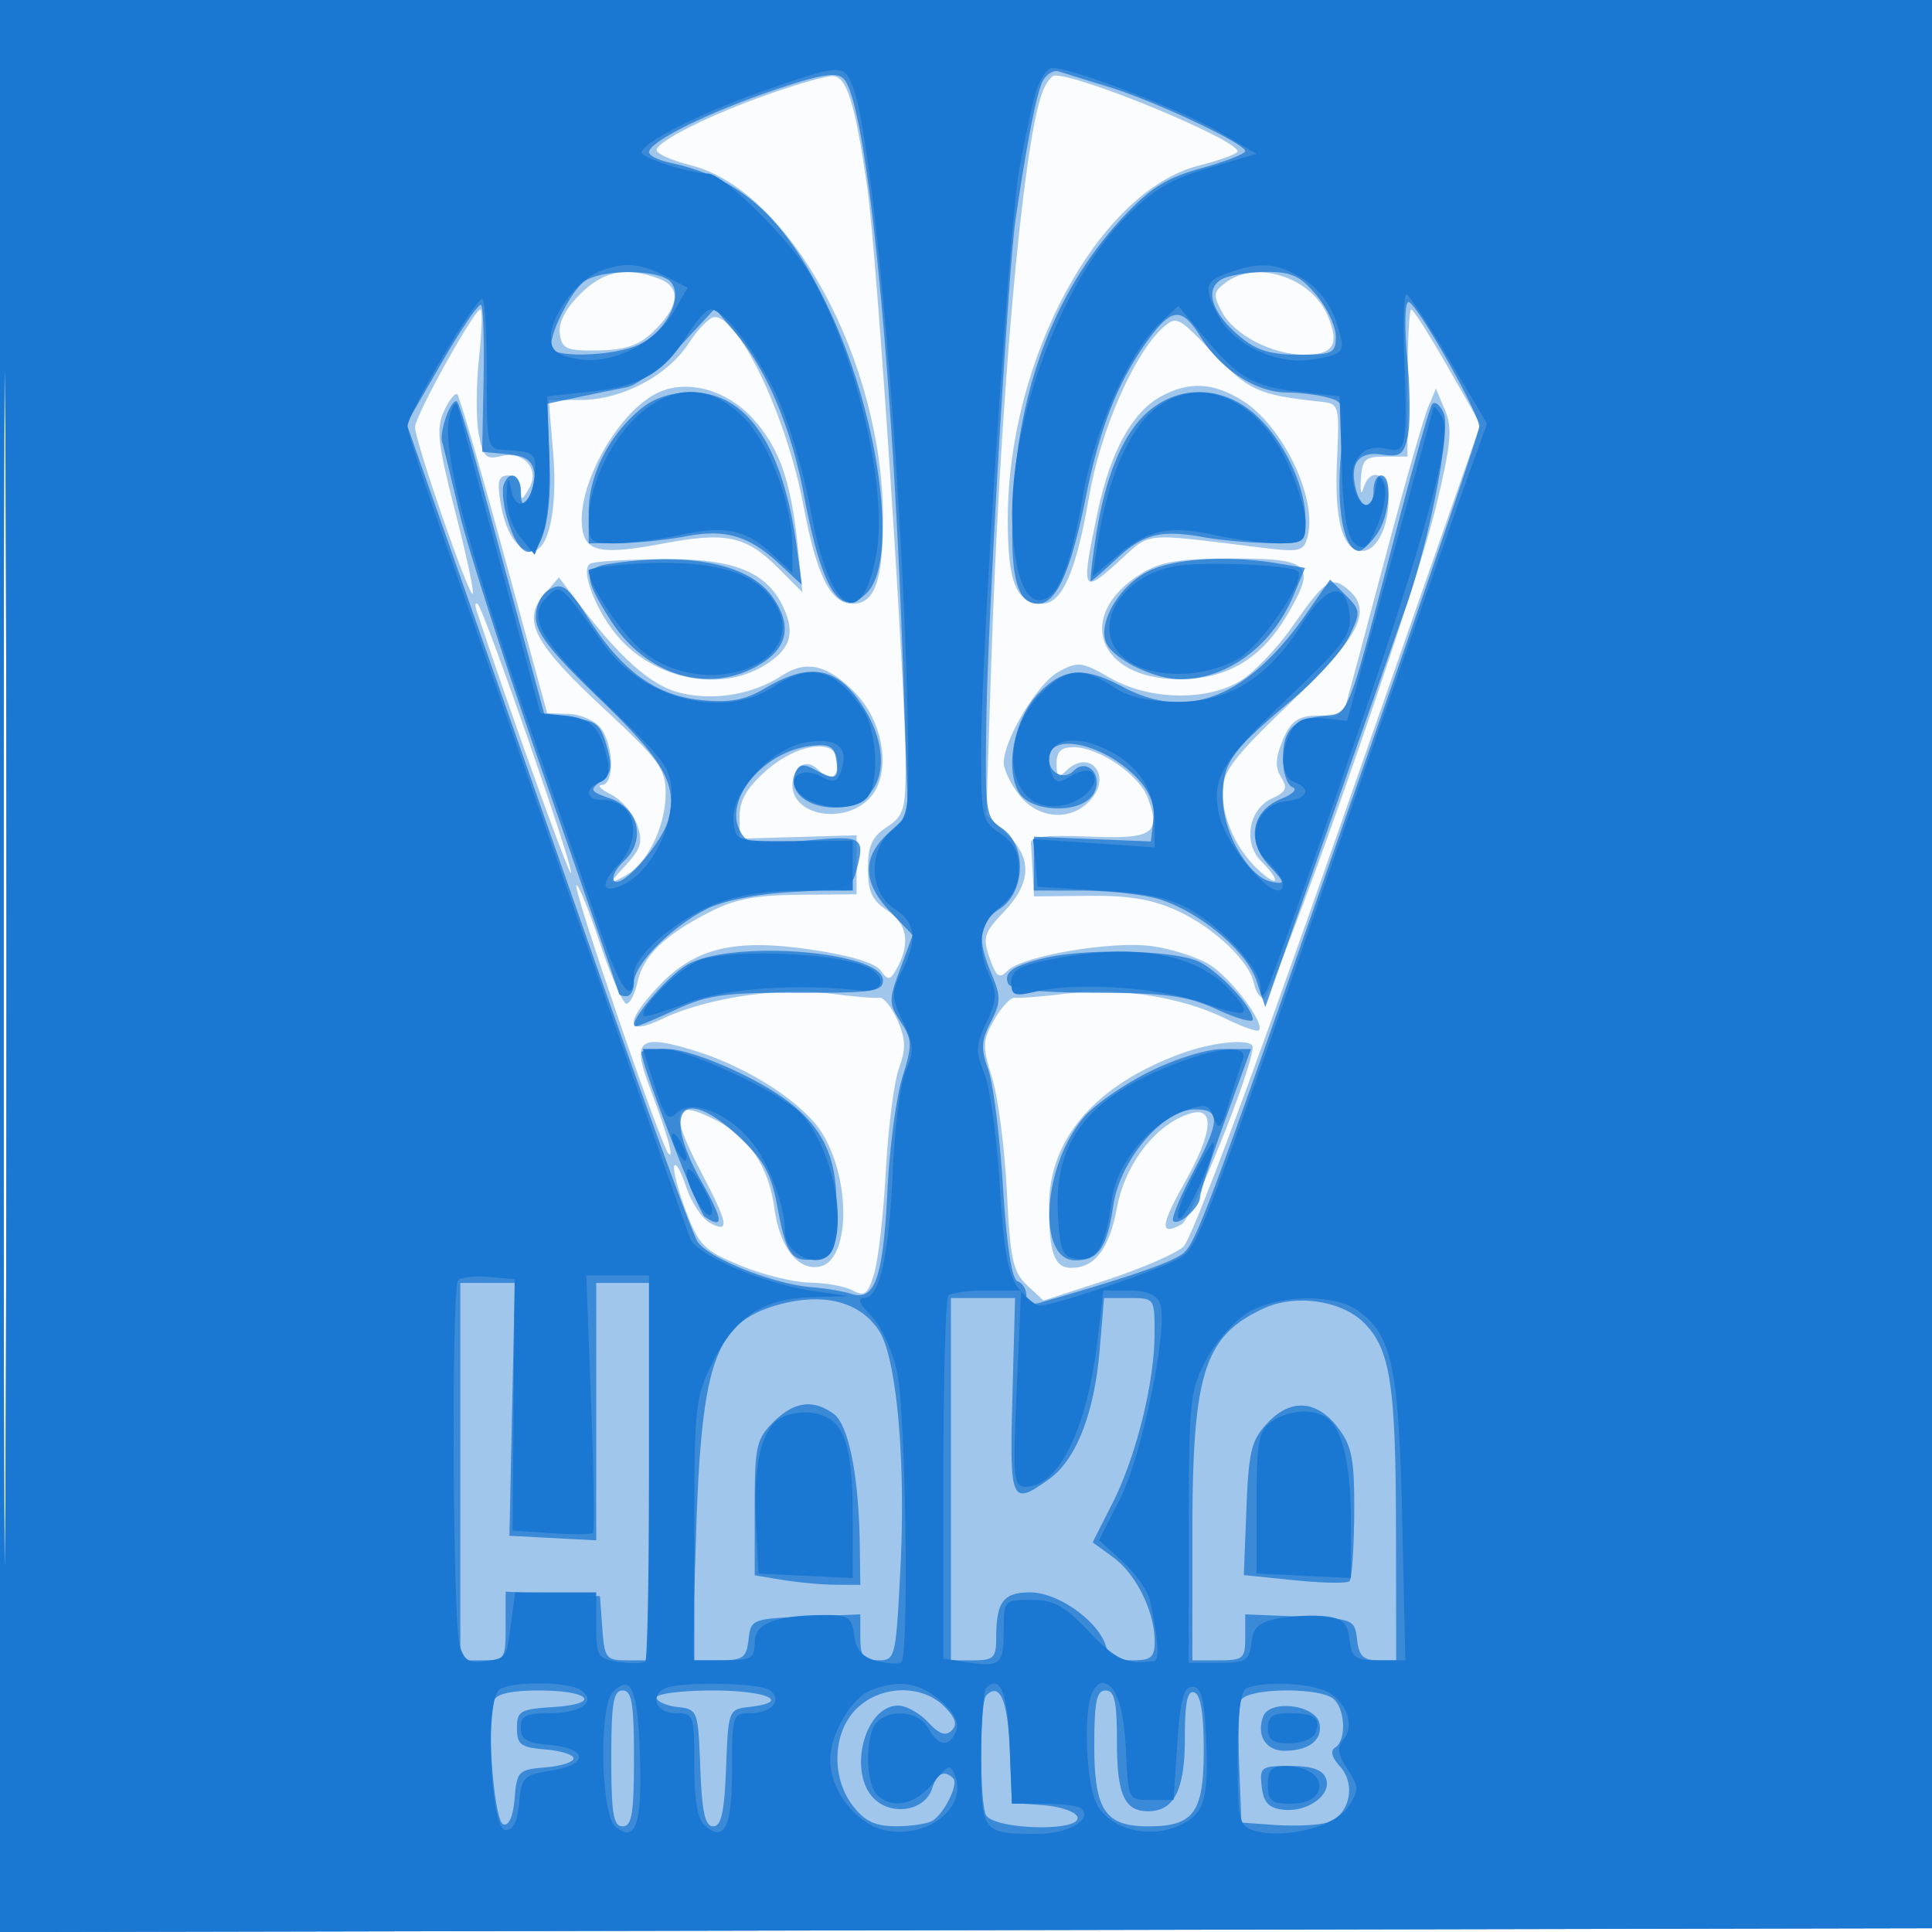
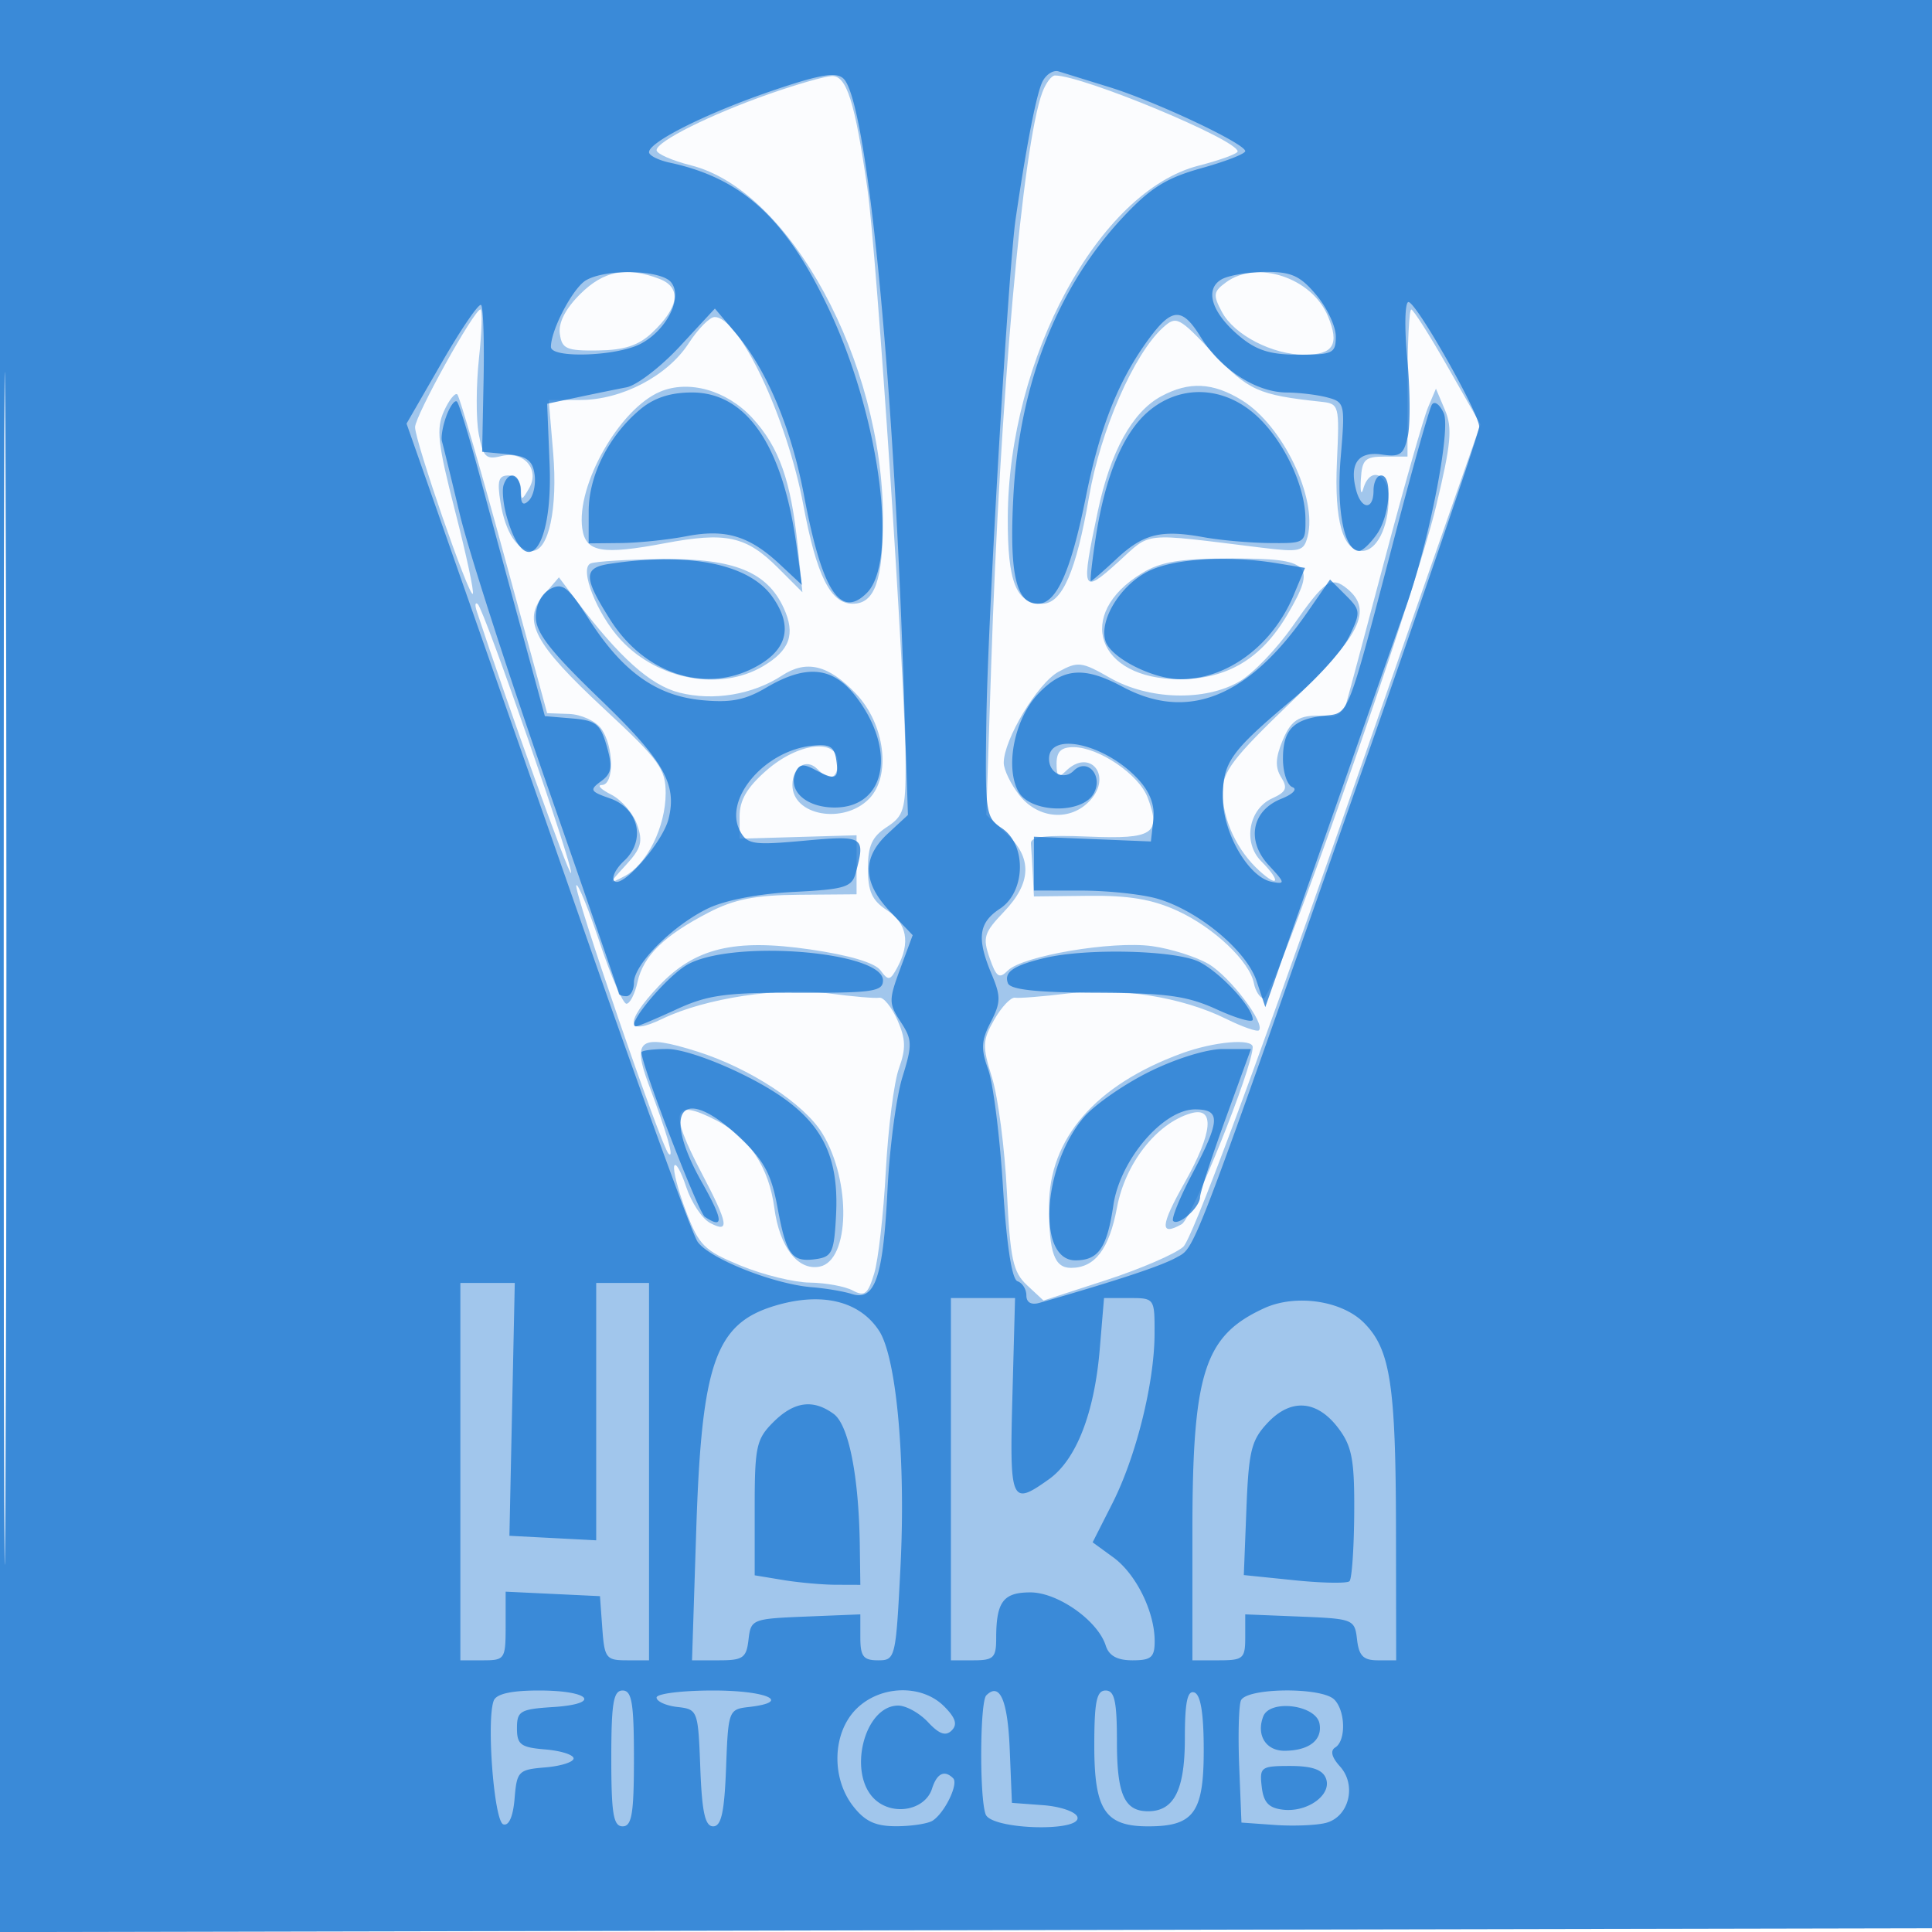
<svg xmlns="http://www.w3.org/2000/svg" width="256" height="256">
  <path fill="#1976D2" fill-opacity=".016" fill-rule="evenodd" d="M0 128.004v128.004l128.25-.254 128.25-.254.254-127.75L257.008 0H0zm.485.496c0 70.4.119 99.053.265 63.672s.146-92.98 0-128S.485 58.1.485 128.5" />
  <path fill="#1976D2" fill-opacity=".402" fill-rule="evenodd" d="M0 128.004v128.004l128.25-.254 128.25-.254.254-127.75L257.008 0H0zm.485.496c0 70.4.119 99.053.265 63.672s.146-92.98 0-128S.485 58.1.485 128.5M102 12.425c-7.893 2.765-15 6.307-15 7.477 0 .473 2.061 1.38 4.58 2.014C104.666 25.211 117 47.924 117 68.726 117 76.927 115.906 80 112.988 80c-2.931 0-4.786-3.703-6.536-13.048-2.173-11.607-8.482-24.974-11.77-24.94-.65.007-2.192 1.572-3.426 3.477C88.452 49.818 82.368 53 76.895 53H72.71l.588 7.014C73.915 67.379 72.715 73 70.525 73c-1.958 0-3.56-2.443-4.204-6.411-.469-2.89-.265-3.589 1.048-3.589.897 0 1.645.788 1.661 1.75.029 1.635.1 1.631 1.079-.052 1.467-2.522-.721-5.012-3.738-4.255-1.973.495-2.366.099-2.939-2.953-.364-1.939-.349-6.442.033-10.008S63.937 41 63.666 41C62.826 41 55 55.091 55 56.604c0 1.893 7.158 22.571 7.645 22.085.208-.208-.844-5.131-2.337-10.94-2.317-9.012-2.533-10.96-1.474-13.284.682-1.498 1.479-2.485 1.771-2.194.291.292 3.087 9.912 6.212 21.379L72.5 94.5l2.906.103c1.598.057 3.511.93 4.25 1.941 1.697 2.321 1.762 7.451.094 7.471-.687.008-.132.58 1.233 1.271s2.913 2.478 3.438 3.971c.797 2.264.551 3.153-1.483 5.364-2.367 2.573-2.372 2.616-.198 1.485 2.977-1.549 5.459-6.546 5.464-11 .003-3.226-.846-4.395-8.071-11.106-9.399-8.731-11.01-11.767-8.057-15.195l1.985-2.305 2.219 2.947c5.76 7.647 9.889 11.353 13.742 12.331 4.492 1.14 9.734.267 13.595-2.263 3.241-2.123 6.143-1.419 9.775 2.372 3.892 4.063 4.744 10.977 1.725 13.996-3.4 3.4-10.117 2.166-10.117-1.859 0-2.408 1.828-3.596 3.287-2.137 1.68 1.68 2.713 1.342 2.713-.887 0-3.229-5.224-2.62-9.465 1.104-2.552 2.24-3.535 3.927-3.535 6.065v2.962l7.75-.227 7.75-.226v7.822l-7.581.061c-5.851.047-8.589.582-12 2.343-5.915 3.054-8.686 5.759-9.447 9.222-.347 1.581-1.008 2.874-1.469 2.874s-2.047-3.629-3.524-8.063-2.877-7.873-3.111-7.639c-.493.493 11.25 34.673 12.227 35.589.783.735-.189-2.646-2.645-9.197-2.248-5.997-1.143-6.746 6.429-4.36 6.974 2.199 14.201 6.931 16.594 10.867 3.86 6.346 3.633 16.863-.38 17.641-2.87.556-5.304-2.602-5.99-7.772-.715-5.392-3.33-9.356-7.642-11.586-5.906-3.055-6.376-1.373-1.961 7.02 3.515 6.683 3.726 7.959 1.08 6.543-1.056-.565-2.479-2.719-3.163-4.785s-1.395-3.308-1.579-2.758c-.185.55.518 3.249 1.562 5.998 1.72 4.53 2.4 5.205 7.249 7.204 2.943 1.212 7.068 2.226 9.167 2.251 2.098.026 4.652.495 5.674 1.042 1.578.844 2.007.504 2.845-2.25.542-1.785 1.234-7.892 1.538-13.571.304-5.68 1.086-11.802 1.738-13.605.948-2.621.908-3.906-.202-6.412-.763-1.724-1.842-3.053-2.398-2.952s-3.557-.157-6.67-.572c-6.534-.871-16.423.635-22.064 3.361-4.871 2.353-5.087.538-.514-4.312 4.79-5.078 9.995-6.342 20.089-4.876 5.181.752 8.574 1.761 9.319 2.771 1.048 1.422 1.283 1.377 2.25-.429 1.737-3.246 1.257-5.802-1.421-7.556-1.952-1.279-2.5-2.484-2.5-5.5s.548-4.221 2.5-5.5c2.255-1.477 2.5-2.295 2.5-8.335 0-10.043-3.826-67.658-5.064-76.257-1.661-11.541-2.76-15.011-4.725-14.926-.941.041-4.636 1.099-8.211 2.351m36.109-.175c-2.604 6.963-5.618 40.766-6.775 75.989l-.649 19.74 2.658 2.463c3.461 3.208 3.363 6.522-.307 10.363-2.655 2.779-2.854 3.417-1.909 6.129.889 2.549 1.269 2.813 2.412 1.669 1.954-1.953 13.819-3.963 19.113-3.237 2.482.34 5.857 1.409 7.5 2.376 2.834 1.669 7.55 7.889 6.658 8.782-.231.23-2.195-.459-4.365-1.532-5.803-2.87-14.057-4.191-20.945-3.354-3.3.402-6.45.655-7 .563-.55-.091-1.786 1.209-2.746 2.891-1.586 2.776-1.613 3.486-.298 7.732.797 2.572 1.679 9.352 1.96 15.068.443 8.994.804 10.664 2.681 12.413l2.169 2.021 8.31-2.707c4.57-1.488 9.166-3.474 10.213-4.412 1.163-1.043 9.196-22.582 20.641-55.342l18.738-53.636-4.334-7.604c-2.384-4.182-4.559-7.609-4.834-7.616s-.5 4.376-.5 9.74V60.5h-3c-2.627 0-3.022.373-3.179 3-.099 1.65.047 2.213.323 1.25.869-3.027 3.356-2.052 3.356 1.316 0 3.776-1.594 6.934-3.5 6.934-2.582 0-3.706-3.985-3.348-11.867.342-7.509.307-7.637-2.152-7.903-8.287-.894-9.585-1.48-14.271-6.446-4.545-4.817-4.859-4.976-6.64-3.364-3.835 3.47-8.268 13.616-9.781 22.386C142.591 75.755 140.733 80 138.097 80c-3.46 0-4.599-2.849-4.561-11.404.095-21.153 12.075-43.261 25.276-46.644 2.853-.732 5.185-1.583 5.182-1.891C163.976 18.521 143.476 10 139.788 10c-.461 0-1.216 1.012-1.679 2.25M76.853 38.993c-1.942 1.942-2.881 3.787-2.673 5.25.282 1.99.88 2.25 5.055 2.195 3.492-.046 5.371-.659 7.156-2.336 3.613-3.394 3.967-6.016.965-7.157-4.361-1.658-7.387-1.068-10.503 2.048m85.615-1.594c-1.707 1.249-1.766 1.675-.546 3.955C163.545 44.386 168.6 47 172.842 47c3.854 0 4.673-1.343 3.113-5.108-2.104-5.081-9.371-7.502-13.487-4.493M87.445 51.912c-5.382 2.302-11.105 12.379-10.292 18.122.445 3.139 2.603 3.522 10.957 1.945 8.091-1.526 10.772-.943 14.973 3.258l3.238 3.238-.606-5.988c-.886-8.768-2.467-13.249-6.038-17.116-3.379-3.659-8.426-5.086-12.232-3.459m66.396.612c-3.808 2.069-6.698 7.306-8.361 15.154-2.28 10.762-2.132 11.144 2.65 6.824 4.521-4.085 2.86-3.915 18.971-1.94 5.175.635 5.643.524 6.163-1.462 1.331-5.093-3.301-14.724-8.682-18.05-3.866-2.388-7.026-2.543-10.741-.526M189.214 54c-.581 1.375-3.143 10.375-5.694 20-2.55 9.625-4.872 18.309-5.161 19.299s-1.275 1.725-2.192 1.635c-3.819-.376-4.99.224-6.215 3.181-.954 2.303-1.004 3.572-.192 4.872.898 1.438.68 1.947-1.199 2.803-3.12 1.422-3.893 5.878-1.445 8.326 2.575 2.575 2.392 3.654-.218 1.291-2.988-2.703-4.898-6.792-4.898-10.485 0-2.694 1.368-4.49 9-11.816 9.297-8.924 10.954-12.24 7.534-15.078-2.117-1.756-2.999-1.157-7.236 4.917-2.089 2.994-5.263 6.3-7.055 7.346-4.569 2.667-12.041 2.457-17.18-.483-3.739-2.14-4.234-2.198-6.798-.799-2.774 1.515-7.265 8.974-7.265 12.068 0 .909.933 2.839 2.073 4.288 2.51 3.191 6.833 3.501 9.393.672 2.996-3.31-.126-6.977-3.266-3.837-.933.933-1.2.711-1.2-1 0-1.616.597-2.199 2.25-2.196 3.337.005 8.656 3.62 9.816 6.669 1.83 4.814.739 5.537-7.818 5.18-5.695-.238-7.722.004-7.648.912.055.679.167 2.536.25 4.126l.15 2.892 7.25-.083c5.333-.06 8.44.463 11.75 1.979 4.85 2.221 9.593 6.717 10.153 9.624.191.991.763 1.891 1.27 2 1.261.269 19.903-52.903 22.865-65.214 1.993-8.286 2.187-10.379 1.183-12.751L190.27 51.5zM78.269 74.656c-1.582.64.841 6.762 4.029 10.175 4.923 5.274 13.157 6.786 18.799 3.453 3.566-2.107 4.334-4.244 2.762-7.694-2.189-4.805-6.592-6.599-15.977-6.511-4.61.043-8.936.303-9.613.577m73.045 1.294c-8.98 5.476-5.957 14.05 4.953 14.05 6.363 0 10.898-2.719 14.344-8.599 3.868-6.6 3.073-7.402-7.33-7.397-6.93.003-9.453.413-11.967 1.946M63.176 81c4.229 12.838 12.194 34.964 12.481 34.676.458-.457-11.468-34.853-12.353-35.63-.343-.3-.4.129-.128.954m93.398 58.579C145.16 143.76 139 150.849 139 159.804c0 6.196.712 8.196 2.916 8.196 3.169 0 5.058-2.48 6.093-8 1.095-5.846 5.221-11.125 9.741-12.467 3.283-.974 2.974 2.522-.816 9.237-3.191 5.655-3.284 7.085-.355 5.446 1.405-.787 9.377-20.663 9.412-23.466.014-1.193-5.135-.739-9.417.829" />
  <path fill="#1976D2" fill-opacity=".747" fill-rule="evenodd" d="M0 128.004v128.004l128.25-.254 128.25-.254.254-127.75L257.008 0H0zm.485.496c0 70.4.119 99.053.265 63.672s.146-92.98 0-128S.485 58.1.485 128.5M102.271 12.039C93.666 14.977 86 18.805 86 20.165c0 .438 1.237 1.063 2.75 1.388 9.727 2.093 15.561 7.532 21.289 19.852 6.57 14.13 9.015 32.97 4.823 37.162-3.509 3.508-5.941-.264-8.324-12.911-1.677-8.901-4.919-16.62-9.015-21.463l-2.797-3.307-4.613 4.981c-2.537 2.739-5.738 5.196-7.113 5.46s-4.3.862-6.5 1.327l-4 .846.324 8c.461 11.359-3.182 15.799-5.688 6.933-.455-1.613-.635-3.495-.399-4.183.709-2.063 2.263-1.41 2.263.95 0 1.581.305 1.895 1.085 1.115.596-.596.934-2.149.75-3.45-.264-1.861-1.04-2.433-3.642-2.683l-3.307-.317.19-9.466c.105-5.206-.041-9.698-.326-9.982-.284-.285-2.624 3.135-5.199 7.6l-4.682 8.117 4.983 14.183c2.74 7.801 11.117 31.733 18.616 53.183s14.223 39.901 14.944 41.002c1.452 2.22 10.045 5.654 15.161 6.06 1.813.144 4.198.548 5.3.898 3.063.972 4.153-2.201 4.72-13.728.276-5.628 1.165-12.371 1.976-14.985 1.34-4.321 1.319-4.988-.227-7.348-1.588-2.423-1.591-2.89-.053-7.04l1.647-4.444-2.968-3.106c-3.673-3.843-3.773-7.158-.314-10.364l2.653-2.459-.606-18.243c-1.377-41.429-4.885-76.468-7.942-79.333-.974-.913-3.121-.544-9.488 1.629m35.877-1.252c-.79 1.534-2.103 8.233-3.57 18.213-.96 6.528-3.66 52.536-3.87 65.922-.2 12.809-.123 13.372 2.042 14.818 3.305 2.209 3.159 8.434-.25 10.668-2.846 1.865-3.105 3.924-1.093 8.708 1.226 2.917 1.21 3.725-.129 6.314-1.262 2.44-1.323 3.557-.34 6.274.657 1.818 1.537 8.79 1.956 15.493.489 7.821 1.182 12.328 1.934 12.579.645.215 1.172 1.058 1.172 1.875 0 .938.644 1.299 1.75.981 10.336-2.969 16.147-4.894 18.127-6.005 2.589-1.452 1.657 1.008 26.517-69.976C189.877 75.285 196 57.235 196 56.541c0-1.807-8.329-16.494-9.367-16.519-.478-.012-.553 3.345-.167 7.459.386 4.115.42 8.759.077 10.321-.536 2.441-1.019 2.782-3.441 2.426-3.123-.458-4.328 1.19-3.417 4.676.697 2.666 2.315 2.733 2.315.096 0-1.1.45-2 1-2 1.556 0 1.176 5.303-.557 7.777C181.587 72 180.534 73 180.104 73c-1.98 0-3.047-5.374-2.456-12.364.601-7.115.549-7.352-1.764-7.971-1.311-.351-3.734-.646-5.384-.655-4.052-.024-8.743-3.049-11.405-7.356-2.439-3.946-3.789-3.911-6.811.175-4.041 5.466-6.527 11.686-8.408 21.041-1.994 9.911-3.894 14.13-6.364 14.13-2.898 0-3.799-4.033-3.225-14.435.815-14.768 5.832-27.501 14.477-36.744 3.673-3.927 5.763-5.237 10.416-6.531 3.201-.89 5.82-1.908 5.82-2.262 0-.993-11.852-6.577-18-8.481-3.025-.936-6.056-1.876-6.735-2.087s-1.632.385-2.117 1.327M77.656 37.133C75.924 38.139 73 43.688 73 45.968c0 1.536 8.682 1.248 11.855-.393 3.507-1.813 5.687-6.218 4.052-8.187-1.36-1.639-8.588-1.803-11.251-.255m84.187-.105c-2.264 1.322-1.291 4.417 2.353 7.484 2.275 1.913 4.094 2.488 7.881 2.488 4.543 0 4.923-.187 4.923-2.423 0-1.333-1.165-3.808-2.589-5.5-2.139-2.543-3.311-3.072-6.75-3.047-2.289.017-4.907.466-5.818.998M84.82 54.255c-4.149 3.477-6.812 8.748-6.816 13.495L78 72l4.25-.044c2.338-.024 6.25-.429 8.695-.901 5.206-1.005 8.351-.054 12.428 3.759l2.873 2.686-.676-5c-1.814-13.429-6.612-20.504-13.897-20.495-2.857.003-5.018.713-6.853 2.25m67.407.208c-3.374 2.838-5.781 8.578-7.042 16.787-.485 3.162-.773 5.75-.639 5.75.133 0 1.656-1.321 3.385-2.935 3.576-3.341 5.886-3.916 11.569-2.881 2.2.401 6.137.748 8.75.772 4.706.044 4.75.014 4.728-3.206-.031-4.572-3.122-10.852-6.912-14.041-4.259-3.584-9.757-3.681-13.839-.246m-93.074.642c-.49 1.317-.754 2.845-.587 3.395s1.226 4.876 2.353 9.614 6.332 20.89 11.565 35.894C77.718 119.011 82 131.448 82 131.644s.45.356 1 .356 1-.815 1-1.81c0-2.402 5.108-7.527 9.764-9.797 2.271-1.107 6.739-1.973 11.396-2.209 6.824-.345 7.723-.622 8.236-2.536 1.299-4.841 1.094-4.968-6.841-4.249-6.767.613-7.541.495-8.5-1.297-2.227-4.16 3.2-10.603 9.504-11.284 2.406-.26 2.999.091 3.261 1.932.358 2.523-.092 2.71-2.901 1.207-1.511-.809-2.083-.694-2.546.513-.924 2.408 1.523 4.53 5.226 4.53 6.772 0 8.242-7.587 2.842-14.666-3.054-4.004-6.584-4.362-11.925-1.211-2.789 1.646-4.705 2.017-8.515 1.651-6.048-.581-10.508-3.773-14.955-10.703-2.782-4.335-3.501-4.898-5.14-4.02-1.151.615-1.906 2.087-1.906 3.714 0 2.071 1.952 4.573 8.445 10.823 8.505 8.185 10.299 11.31 9.142 15.92-.781 3.112-6.149 9.264-7.182 8.231-.418-.418.164-1.621 1.294-2.673 2.914-2.715 1.958-6.941-1.873-8.277-2.633-.917-2.743-1.129-1.183-2.27 1.414-1.034 1.549-1.861.757-4.639-.84-2.946-1.428-3.419-4.583-3.684l-3.619-.305-3.048-11.195a7327 7327 0 0 1-5.565-20.579c-1.385-5.161-2.748-9.614-3.03-9.895-.282-.282-.913.565-1.402 1.883m130.58-1.482c-.34.551-2.437 7.948-4.659 16.439-6.68 25.531-6.238 24.391-9.612 24.776-4.119.471-5.462 1.873-5.462 5.701 0 1.812.563 3.503 1.25 3.758.705.262.064.937-1.472 1.548-3.928 1.564-4.676 5.562-1.65 8.818 2.174 2.34 2.208 2.523.407 2.188-3.093-.574-6.54-6.538-6.502-11.249.038-4.656.999-5.997 9.323-13.006 3.203-2.697 6.546-6.421 7.431-8.275 1.53-3.209 1.507-3.471-.471-5.449l-2.078-2.078-3.019 4.353c-7.809 11.26-15.831 14.488-24.48 9.853-5.101-2.734-7.873-2.513-11.132.888-3.151 3.289-4.465 9.64-2.684 12.968 1.55 2.896 8.512 3.069 10.021.249 1.261-2.357-.899-4.75-2.681-2.968-1.282 1.282-3.263.318-3.263-1.589 0-3.688 7.515-1.96 11.826 2.719 1.569 1.702 2.221 3.454 2 5.379l-.326 2.854-7.75-.317-7.75-.317V118l6.25.006c3.438.003 7.926.471 9.975 1.04 5.419 1.505 11.906 6.845 13.272 10.927l1.163 3.473 1.574-4.473c.866-2.46 4.729-13.473 8.584-24.473 3.856-11 7.656-21.8 8.444-24 3.087-8.617 6.014-23.567 5.041-25.748-.523-1.172-1.23-1.68-1.57-1.129M80.75 74.716c-3.472.526-3.453 1.784.115 7.41 4.733 7.464 13.191 9.967 19.885 5.885 3.674-2.24 4.212-5.193 1.619-8.894-3.07-4.384-11.031-6.005-21.619-4.401m71.448.957c-3.726 1.836-6.596 6.498-5.713 9.28.704 2.219 6.279 5.047 9.948 5.047 6.194 0 12.189-4.458 14.981-11.139l1.509-3.612-3.712-.613c-6.499-1.075-13.608-.641-17.013 1.037m-61.01 52.087c-2.741 1.469-8.421 8.24-6.913 8.24.259 0 2.665-1.012 5.348-2.25 4.166-1.921 6.518-2.243 16.127-2.208 9.866.036 11.25-.165 11.25-1.632 0-3.814-19.656-5.452-25.812-2.15m47.225-.817c-4.127.986-5.42 1.875-4.858 3.339.327.854 3.83 1.231 11.706 1.262 9.345.037 12.04.41 15.989 2.215 2.613 1.193 4.75 1.797 4.75 1.34 0-1.601-4.206-6.154-7.039-7.619-3.037-1.571-14.926-1.881-20.548-.537M85 139.443c0 1.694 7.52 21.205 8.399 21.792 2.551 1.701 2.444.457-.39-4.566-5.489-9.725-2.593-13.131 5.034-5.919 3.19 3.016 4.164 4.819 4.977 9.215 1.174 6.356 1.896 7.325 5.115 6.87 2.118-.3 2.394-.91 2.647-5.835.457-8.913-2.522-13.598-11.601-18.25-4.26-2.182-8.754-3.75-10.75-3.75-1.887 0-3.431.199-3.431.443m67.2 2.615c-3.366 1.682-7.246 4.396-8.622 6.031-5.468 6.499-6.18 18.911-1.084 18.911 3.07 0 4.189-1.631 5.04-7.342.891-5.985 6.591-12.658 10.811-12.658 3.436 0 3.374 1.429-.367 8.543-1.663 3.16-2.799 5.97-2.525 6.244.708.708 3.544-1.808 3.561-3.159.008-.621 1.529-5.29 3.38-10.378l3.365-9.25h-3.72c-2.148 0-6.305 1.292-9.839 3.058M61 195v25h3c2.894 0 3-.161 3-4.548v-4.547l6.25.297 6.25.298.307 4.25c.288 3.967.504 4.25 3.25 4.25H86v-50h-7v34.1l-5.75-.3-5.75-.3.355-16.75.355-16.75H61zm41.686-21.983c-7.878 2.364-9.715 7.576-10.426 29.578L91.697 220h3.585c3.168 0 3.622-.32 3.902-2.75.309-2.686.484-2.757 7.566-3.044l7.25-.294v3.044c0 2.527.399 3.044 2.346 3.044 2.3 0 2.357-.238 2.972-12.36.715-14.114-.525-27.781-2.842-31.316-2.594-3.96-7.609-5.163-13.79-3.307M126 196v24h3c2.648 0 3-.342 3-2.918 0-4.835.929-6.082 4.53-6.082 3.633 0 8.936 3.741 9.984 7.044.43 1.356 1.521 1.956 3.553 1.956 2.472 0 2.933-.398 2.933-2.532 0-3.913-2.469-8.915-5.486-11.112l-2.733-1.991 2.617-5.163c3.142-6.202 5.567-15.945 5.587-22.452.015-4.726-.002-4.75-3.34-4.75h-3.355l-.569 6.79c-.712 8.489-3.121 14.647-6.739 17.223-5.013 3.569-5.213 3.113-4.832-11.013l.35-13.001-4.25.001H126zm41.5-22.65c-7.932 3.64-9.5 8.528-9.5 29.618V220h3.5c3.233 0 3.5-.232 3.5-3.044v-3.044l7.25.294c7.082.287 7.257.358 7.566 3.044.249 2.16.839 2.75 2.75 2.75H185l-.024-17.25c-.027-19.309-.749-23.978-4.254-27.482-2.947-2.948-9.049-3.832-13.222-1.918m-65.045 15.105c-2.239 2.238-2.455 3.237-2.455 11.369v8.914l3.75.62c2.063.341 5.213.625 7 .631L114 210l-.073-5.25c-.128-9.183-1.472-15.944-3.458-17.396-2.737-2.002-5.258-1.656-8.014 1.101m65.512.079c-2.163 2.301-2.509 3.707-2.811 11.398l-.344 8.773 6.72.688c3.696.379 6.974.434 7.285.123s.592-4.346.624-8.967c.049-7.028-.284-8.864-2.04-11.225-2.833-3.812-6.319-4.104-9.434-.79m-102.545 36.81c-.989 2.576.045 15.985 1.264 16.388.744.246 1.303-1.03 1.5-3.42.298-3.617.506-3.828 4.064-4.122 2.063-.171 3.75-.706 3.75-1.19s-1.687-1.019-3.75-1.19c-3.251-.269-3.75-.643-3.75-2.81 0-2.275.43-2.528 4.775-2.806 6.493-.416 4.982-2.194-1.865-2.194-3.659 0-5.644.445-5.988 1.344M81 233c0 7.333.278 9 1.5 9s1.5-1.667 1.5-9-.278-9-1.5-9-1.5 1.667-1.5 9m6-8.066c0 .513 1.237 1.076 2.75 1.25 2.707.311 2.755.437 3.042 8.066.222 5.88.634 7.75 1.708 7.75s1.486-1.87 1.708-7.75c.287-7.629.335-7.755 3.042-8.066 5.742-.661 2.43-2.184-4.75-2.184-4.125 0-7.5.42-7.5.934m26.455 1.521c-3.165 3.164-3.342 9.148-.382 12.91 1.573 2.001 2.957 2.631 5.75 2.62 2.022-.009 4.172-.346 4.777-.75 1.606-1.073 3.434-4.868 2.698-5.604-1.149-1.149-2.155-.657-2.797 1.367-.905 2.85-5.108 3.667-7.541 1.466-3.713-3.361-1.48-12.464 3.058-12.464 1.047 0 2.824.988 3.949 2.194 1.48 1.59 2.346 1.893 3.139 1.1s.515-1.673-1.006-3.194c-2.975-2.975-8.484-2.807-11.645.355m17.233-1.809c-.849.849-.914 13.6-.081 15.772.782 2.037 12.818 2.366 12.149.332-.226-.687-2.27-1.387-4.541-1.555l-4.13-.306-.292-7.114c-.268-6.505-1.318-8.917-3.105-7.129M145 231.345c0 8.505 1.44 10.655 7.138 10.655 6.044 0 7.362-1.803 7.362-10.076 0-4.898-.404-7.377-1.25-7.665-.916-.312-1.25 1.316-1.25 6.086 0 6.834-1.424 9.655-4.871 9.655-3.135 0-4.129-2.215-4.129-9.2 0-5.378-.314-6.8-1.5-6.8-1.197 0-1.5 1.483-1.5 7.345m19.422-6.001c-.284.739-.382 4.676-.219 8.75l.297 7.406 4.42.316c2.431.173 5.461.054 6.735-.265 3.086-.775 4.156-4.997 1.898-7.492-1.105-1.221-1.317-2.087-.618-2.519 1.436-.887 1.352-4.853-.135-6.34-1.69-1.69-11.719-1.574-12.378.144m2.964 2.092c-.95 2.477.35 4.565 2.833 4.549 3.242-.022 5.035-1.421 4.621-3.605-.47-2.478-6.569-3.251-7.454-.944m-.202 9.314c.239 2.083.922 2.821 2.817 3.042 3.265.382 6.521-1.99 5.693-4.147-.444-1.156-1.849-1.645-4.729-1.645-3.88 0-4.081.146-3.781 2.75" />
-   <path fill="#1976D2" fill-opacity=".947" fill-rule="evenodd" d="M0 128.004v128.004l128.25-.254 128.25-.254.254-127.75L257.008 0H0zm.485.496c0 70.4.119 99.053.265 63.672s.146-92.98 0-128S.485 58.1.485 128.5M101.413 11.952c-8.184 2.834-16.391 6.962-16.405 8.251-.008.722 6.473 2.781 8.785 2.791 2.005.009 10.866 8.746 13.552 13.362 6.129 10.535 10.369 28.5 8.759 37.116-1.98 10.599-6.235 7.672-8.708-5.989-.895-4.941-2.908-11.711-4.473-15.046C100.074 46.37 95.946 41 94.129 41c-.531 0-1.953 1.598-3.161 3.551-3.008 4.867-6.038 6.612-12.749 7.34l-5.719.621.273 7.618c.151 4.19-.222 8.912-.827 10.494L70.845 73.5l-1.923-2.361c-1.094-1.343-1.863-3.713-1.786-5.5.106-2.45.233-2.632.577-.831.624 3.263 2.726 2.154 3.1-1.635.316-3.193.132-3.344-4.313-3.571-1.855-.095-2-.803-2-9.764 0-5.314-.243-9.906-.539-10.206C63.297 38.963 54 54.73 54 56.525c0 .71 2.29 7.745 5.09 15.633S70.173 103.6 77.499 124.5s13.617 38.746 13.981 39.658c.862 2.154 9.652 5.916 16.02 6.855l5 .737-4.846.125c-6.486.167-10.203 2.579-13.18 8.552-2.346 4.708-2.474 5.864-2.474 22.269V220h4c3.544 0 4-.271 4-2.375 0-2.554 2.824-3.625 9.559-3.625 2.844 0 3.353.377 3.625 2.684.228 1.939 1.061 2.882 3.003 3.397 1.477.391 2.94.459 3.25.149 1.039-1.04.576-33.071-.555-38.344-.633-2.954-2.13-6.225-3.454-7.549-1.52-1.52-1.856-2.337-.96-2.337 2.093 0 3.313-5.404 3.84-17 .262-5.775 1.053-11.749 1.757-13.276 1.085-2.355 1.022-3.319-.42-6.342-1.543-3.236-1.559-3.848-.173-6.627 2.156-4.321 1.907-6.461-.972-8.347-3.352-2.196-3.486-7.785-.25-10.42 2.118-1.725 2.238-2.496 2.045-13.16-.583-32.114-4.483-77.932-7.255-85.223-1.205-3.168-1.505-3.159-11.627.347m35.689.798c-.536 2.063-1.46 6.45-2.053 9.75C133.74 29.792 130 86.918 130 99.632c0 8.644.135 9.227 2.5 10.776 1.772 1.161 2.5 2.536 2.5 4.721 0 2.098-.799 3.712-2.5 5.05-2.73 2.147-3.173 5.25-1.327 9.3.949 2.084.861 3.227-.466 6.009-1.42 2.977-1.458 3.871-.287 6.723.742 1.809 1.665 8.464 2.05 14.789.542 8.907 1.112 12.007 2.525 13.75 1.004 1.238 2.253 2.25 2.776 2.25 1.959 0 16.549-4.98 18.679-6.375 2.365-1.55 2.852-2.836 23.886-63.125 6.332-18.15 12.682-36.232 14.111-40.182l2.597-7.182-5.061-8.568C189.2 42.856 186.665 39 186.351 39s-.45 3.487-.3 7.75c.446 12.687.317 13.38-2.375 12.705-3.033-.761-5.108 1.686-4.269 5.032.784 3.121 2.323 3.264 2.848.263.325-1.862.521-1.968 1.131-.617.41.908.044 3.295-.824 5.373-1.299 3.108-1.809 3.534-3.026 2.524-1.045-.868-1.545-3.831-1.75-10.372L177.5 52.5l-5-.538c-6.292-.677-8.429-1.872-12.838-7.181l-3.532-4.252-2.448 2.3c-4.055 3.81-8.664 14.139-10.178 22.809-1.537 8.809-3.076 12.984-5.066 13.748-2.328.893-3.88-2.516-4.267-9.374-.746-13.197 6.211-32.352 14.961-41.191 3.606-3.644 6.042-5.096 11-6.558l6.368-1.878-4.958-2.91C156.583 14.566 142.086 9 139.466 9c-.765 0-1.827 1.685-2.364 3.75M79.388 35.98C76.447 37.168 73 41.814 73 44.59c0 1.853.694 2.45 3.457 2.968 4.538.851 10.376-1.994 12.824-6.252l1.837-3.193-3.009-1.557c-3.32-1.717-5.535-1.863-8.721-.576m83.362.182c-3.151 1.151-3.309 1.856-1.294 5.753 1.937 3.746 7.779 6.471 12.3 5.737 4.56-.74 4.652-.886 3.241-5.162-.736-2.23-2.424-4.389-4.35-5.564-3.458-2.108-5.735-2.284-9.897-.764M84.934 54.709c-3.79 3.189-6.881 9.469-6.912 14.041-.021 3.043.198 3.25 3.429 3.25 1.898 0 5.747-.493 8.555-1.095 6.117-1.312 8.77-.768 12.322 2.523L105 75.905v-3.271c0-5.809-3.014-13.848-6.497-17.331-4.28-4.28-8.945-4.484-13.569-.594m67.225.286c-3.089 3.089-5.508 9.199-6.71 16.945l-.689 4.44 3.197-2.69c4.202-3.536 6.873-4.107 13.037-2.785 2.808.602 6.657 1.095 8.555 1.095 3.1 0 3.45-.279 3.441-2.75-.005-1.513-1.106-5.104-2.445-7.982-4.274-9.18-12.629-12.031-18.386-6.273m-92.594.203C58.457 59.153 61.849 72.306 70.086 96a8760 8760 0 0 1 9.797 28.307c2.442 7.144 4.117 9.021 4.117 4.615 0-.959 1.463-2.979 3.25-4.488 5.493-4.637 10.546-6.388 18.5-6.412L113 118v-6.599l-7.75.049c-7.655.049-7.754.017-8.057-2.6-.431-3.728 4.872-9.584 9.458-10.444 4.073-.764 5.833.495 4.881 3.493-.559 1.762-.994 1.924-2.707 1.008-3.015-1.614-5.07.678-2.384 2.66 2.364 1.745 6.726 1.866 8.359.233 1.767-1.767 1.459-8.979-.504-11.827-3.728-5.409-6.908-6.21-11.796-2.973-6.575 4.354-17.271 1.684-22.5-5.616-5.872-8.2-5.697-8.055-7.538-6.246-2.669 2.623-.954 5.651 8.162 14.411 7.734 7.432 8.376 8.352 8.372 12-.004 4.427-2.796 9.738-6.028 11.468-3.062 1.639-3.681.371-1.139-2.335 3.507-3.733 2.35-8.682-2.029-8.682-2.194 0-2.376-1.565-.275-2.371 1.103-.423 1.341-1.351.862-3.357-.952-3.982-2.126-5.116-5.658-5.464l-3.122-.308L66.36 75a18476 18476 0 0 1-5.643-21c-.247-.933-.682-.481-1.152 1.198M189.949 54c-.062.275-2.663 9.725-5.781 21L178.5 95.5l-3.178-.318c-2.363-.236-3.454.196-4.25 1.684-1.529 2.857-1.324 6.1.428 6.772 2.355.904 1.759 2.198-1.173 2.546-3.901.461-5.358 5.207-2.435 7.93 1.159 1.08 2.108 2.396 2.108 2.925 0 3.804-7.643-4.617-8.542-9.412-.875-4.666.476-6.836 9.771-15.689 6.873-6.545 7.895-7.956 7.606-10.491-.514-4.494-2.984-4.04-6.247 1.147-4.491 7.138-9.675 10.407-16.488 10.399-3.906-.004-6.508-.607-8.6-1.993-4.071-2.696-6.143-2.511-9.503.85-5.924 5.923-4.488 15.629 2.214 14.959 3.116-.312 5.863-3.068 4.458-4.473-.418-.418-1.65-.205-2.737.475-1.63 1.017-2.08.967-2.562-.288-1.617-4.215 2.308-5.775 7.619-3.029 3.929 2.032 6.011 5.277 6.011 9.371v3.421l-8.057-.552-8.056-.553.306 3.16.307 3.159 8.5.513c6.496.392 9.374 1.053 12.208 2.805 4.42 2.734 8.78 7.679 8.822 10.009.026 1.43.154 1.456.884.173.469-.825 5.113-13.875 10.32-29 10.895-31.647 14.337-44.193 12.832-46.776-.553-.948-1.056-1.499-1.117-1.224M83.75 74.731c-3.162.203-5.75.589-5.75.859 0 1.998 4.607 8.771 7.432 10.926 8.589 6.551 22.287 1.089 17.104-6.821-2.682-4.093-8.476-5.624-18.786-4.964m71.978.29c-7.859 1.399-11.59 9.058-6.149 12.623 3.624 2.375 10.389 2.157 14.641-.471 3.158-1.952 8.9-10.461 7.75-11.484-.946-.842-12.578-1.32-16.242-.668m-63.313 52.33c-2.802 1.284-7.901 6.496-7.119 7.278.178.178 2.771-.607 5.762-1.743 5.051-1.919 14.333-2.59 22.841-1.651 3.45.381 3.776-2.028.445-3.294-4.793-1.823-18.438-2.19-21.929-.59m46.335-.125c-3.725.777-4.75 1.416-4.75 2.962 0 1.715.422 1.871 3.25 1.202 5.496-1.3 16.279-.573 22.16 1.494 6.052 2.127 6.765 1.754 3.448-1.806-4.514-4.846-12.906-6.186-24.108-3.852m-51.996 16.683c1.319 4.126 1.786 4.694 2.922 3.558 1.886-1.886 6.594-.124 9.776 3.659 2.34 2.781 4.53 8.53 4.542 11.924.013 3.532 5.214 5.456 6.399 2.368 1.743-4.541-.358-13.469-4.181-17.771C103.849 144.988 91.147 139 87.87 139h-2.686zm68.87-2.911c-11.583 4.524-15.989 10.247-15.433 20.047.268 4.73.599 5.496 2.491 5.766 2.62.373 3.836-1.656 4.603-7.682.632-4.956 5.081-10.364 9.914-12.048 2.509-.875 2.993-.735 3.657 1.059.655 1.772.946 1.465 2.026-2.14.693-2.315 1.502-4.836 1.796-5.604.76-1.981-3.098-1.724-9.054.602M89.031 150.5c0 .55.436 1.675.969 2.5s.969 1.05.969.5-.436-1.675-.969-2.5-.969-1.05-.969-.5m68.766 6.024c-1.479 2.954-2.13 5.157-1.448 4.896 1.118-.429 5.049-9.356 4.404-10.001-.147-.147-1.477 2.15-2.956 5.105M91 155.435c0 1.601 2.138 5.565 3.001 5.565.623 0 .418-1.222-.501-3-1.376-2.661-2.5-3.814-2.5-2.565m-30.286 14.184c-.918.918-.744 45.07.191 48.381.548 1.943 1.25 2.423 3.15 2.152 3.136-.446 3.019-.284 3.661-5.069l.547-4.083H79v4.387c0 4.111.189 4.414 3.006 4.827 1.653.243 3.228.219 3.5-.053S86 208.267 86 194.333V169h-8.315l.637 16.854c.35 9.27.458 17.033.241 17.25-.218.218-2.702.239-5.521.047l-5.125-.35.14-16.65.14-16.651-3.384-.298c-1.862-.163-3.706.024-4.099.417m64.953 2.048c-.367.366-.667 11.34-.667 24.386v23.72l3.25.494c4.335.66 4.75.282 4.75-4.326 0-3.869.067-3.941 3.655-3.941 2.995 0 4.38.762 7.671 4.222 3.538 3.72 4.931 4.354 8.535 3.889.808-.104.672-2.431-.465-7.957-.265-1.29-1.895-3.636-3.621-5.213l-3.14-2.867 2.784-5.501c2.952-5.836 6.445-22.879 5.3-25.863-.443-1.154-1.773-1.71-4.089-1.71h-3.434l-.723 6.25c-1.388 11.993-5.149 19.75-9.574 19.75-1.611 0-1.706-1.058-1.175-13l.578-13h-4.484c-2.467 0-4.785.3-5.151.667m39.623 2.298c-1.765 1.076-4.234 3.887-5.486 6.246-2.123 3.999-2.278 5.5-2.29 22.202l-.014 17.913 4 .009c3.58.009 4.033-.268 4.313-2.629.249-2.095.989-2.766 3.592-3.254 1.804-.339 4.588-.466 6.187-.284 2.328.266 2.971.88 3.224 3.082.279 2.423.738 2.75 3.858 2.75h3.542l-.417-18.75c-.448-20.159-1.363-24.43-5.916-27.619-3.223-2.258-10.62-2.089-14.593.334m-62.625 14.513c-2.064 2.064-2.861 6.581-2.476 14.022l.311 6 6.25.298 6.25.297-.015-8.297c-.018-10.032-1.321-13.179-5.632-13.602-1.851-.181-3.742.336-4.688 1.282m65.776-.06c-1.681 1.228-1.941 2.665-1.941 10.75v9.332l6.25.298 6.25.297v-7.482c0-7.599-1.165-12.462-3.313-13.827-1.878-1.195-5.133-.911-7.246.632M66.209 223.85c-1.991 1.263-1.254 18.65.791 18.65 1.002 0 1.601-1.205 1.803-3.631.284-3.396.563-3.672 4.326-4.274 4.997-.799 4.707-2.969-.456-3.405-2.862-.242-3.673-.739-3.673-2.25 0-1.592.708-1.94 3.941-1.94 4.169 0 6.246-1.634 3.937-3.096-1.741-1.104-8.958-1.14-10.669-.054m15.004.338c-1.877 1.876-1.612 16.236.329 17.847 2.698 2.239 3.555-.28 3.249-9.546-.287-8.702-1.158-10.722-3.578-8.301m7.037-.526c-2.267.915-1.36 3.338 1.25 3.338 2.424 0 2.5.208 2.5 6.878 0 4.801.44 7.242 1.456 8.086 2.577 2.139 3.544.087 3.544-7.523 0-7.222.072-7.441 2.441-7.441 2.909 0 4.378-1.867 2.437-3.096-1.455-.922-11.501-1.1-13.628-.242m27.052.35c-2.531 1.019-5.304 5.828-5.298 9.188.007 4.163 3.563 8.628 7.453 9.358 5.584 1.048 10.722-3.09 9.073-7.308-.603-1.543-.945-1.425-2.895 1-2.334 2.904-5.434 3.551-7.435 1.55-1.552-1.552-1.552-8.048 0-9.6 1.859-1.859 5.613-1.418 6.8.8 1.302 2.432 2.842 2.575 3.699.342.418-1.089-.297-2.46-2.087-4-2.837-2.44-5.58-2.832-9.31-1.33m15.386-.366c-.379.378-.688 4.614-.688 9.414 0 9.787.115 9.94 7.459 9.94 4.039 0 7.332-1.876 5.866-3.342-.362-.362-2.589-.658-4.95-.658h-4.291l-.292-7.67c-.267-7.013-1.277-9.512-3.104-7.684m13.919.936c-1.053 2.743-.63 11.815.67 14.384 1.66 3.28 6.682 4.708 10.702 3.043 3.615-1.498 4.228-3.429 3.824-12.04-.232-4.949-.656-6.469-1.803-6.469-1.156 0-1.615 1.722-2 7.5l-.5 7.5h-3c-2.993 0-3.001-.016-3.303-6.462-.282-6.01-1.358-9.038-3.212-9.038-.424 0-1.044.712-1.378 1.582m20.643-.92c-.868.35-1.25 3.21-1.25 9.354 0 8.11.175 8.905 2.099 9.515 3.912 1.242 10.809-.461 12.535-3.095 1.467-2.239 1.46-2.643-.086-5.003-1.29-1.969-1.414-2.889-.532-3.952 1.644-1.981.236-5.435-2.667-6.538-2.602-.99-7.972-1.139-10.099-.281M168 229c0 1.539.667 2 2.893 2 1.591 0 3.135-.631 3.431-1.402.739-1.927-.163-2.598-3.491-2.598-2.166 0-2.833.471-2.833 2m0 7.5c0 2.117.465 2.5 3.031 2.5 1.857 0 3.27-.62 3.646-1.601.718-1.871-1.233-3.362-4.427-3.384-1.737-.012-2.25.555-2.25 2.485" />
</svg>